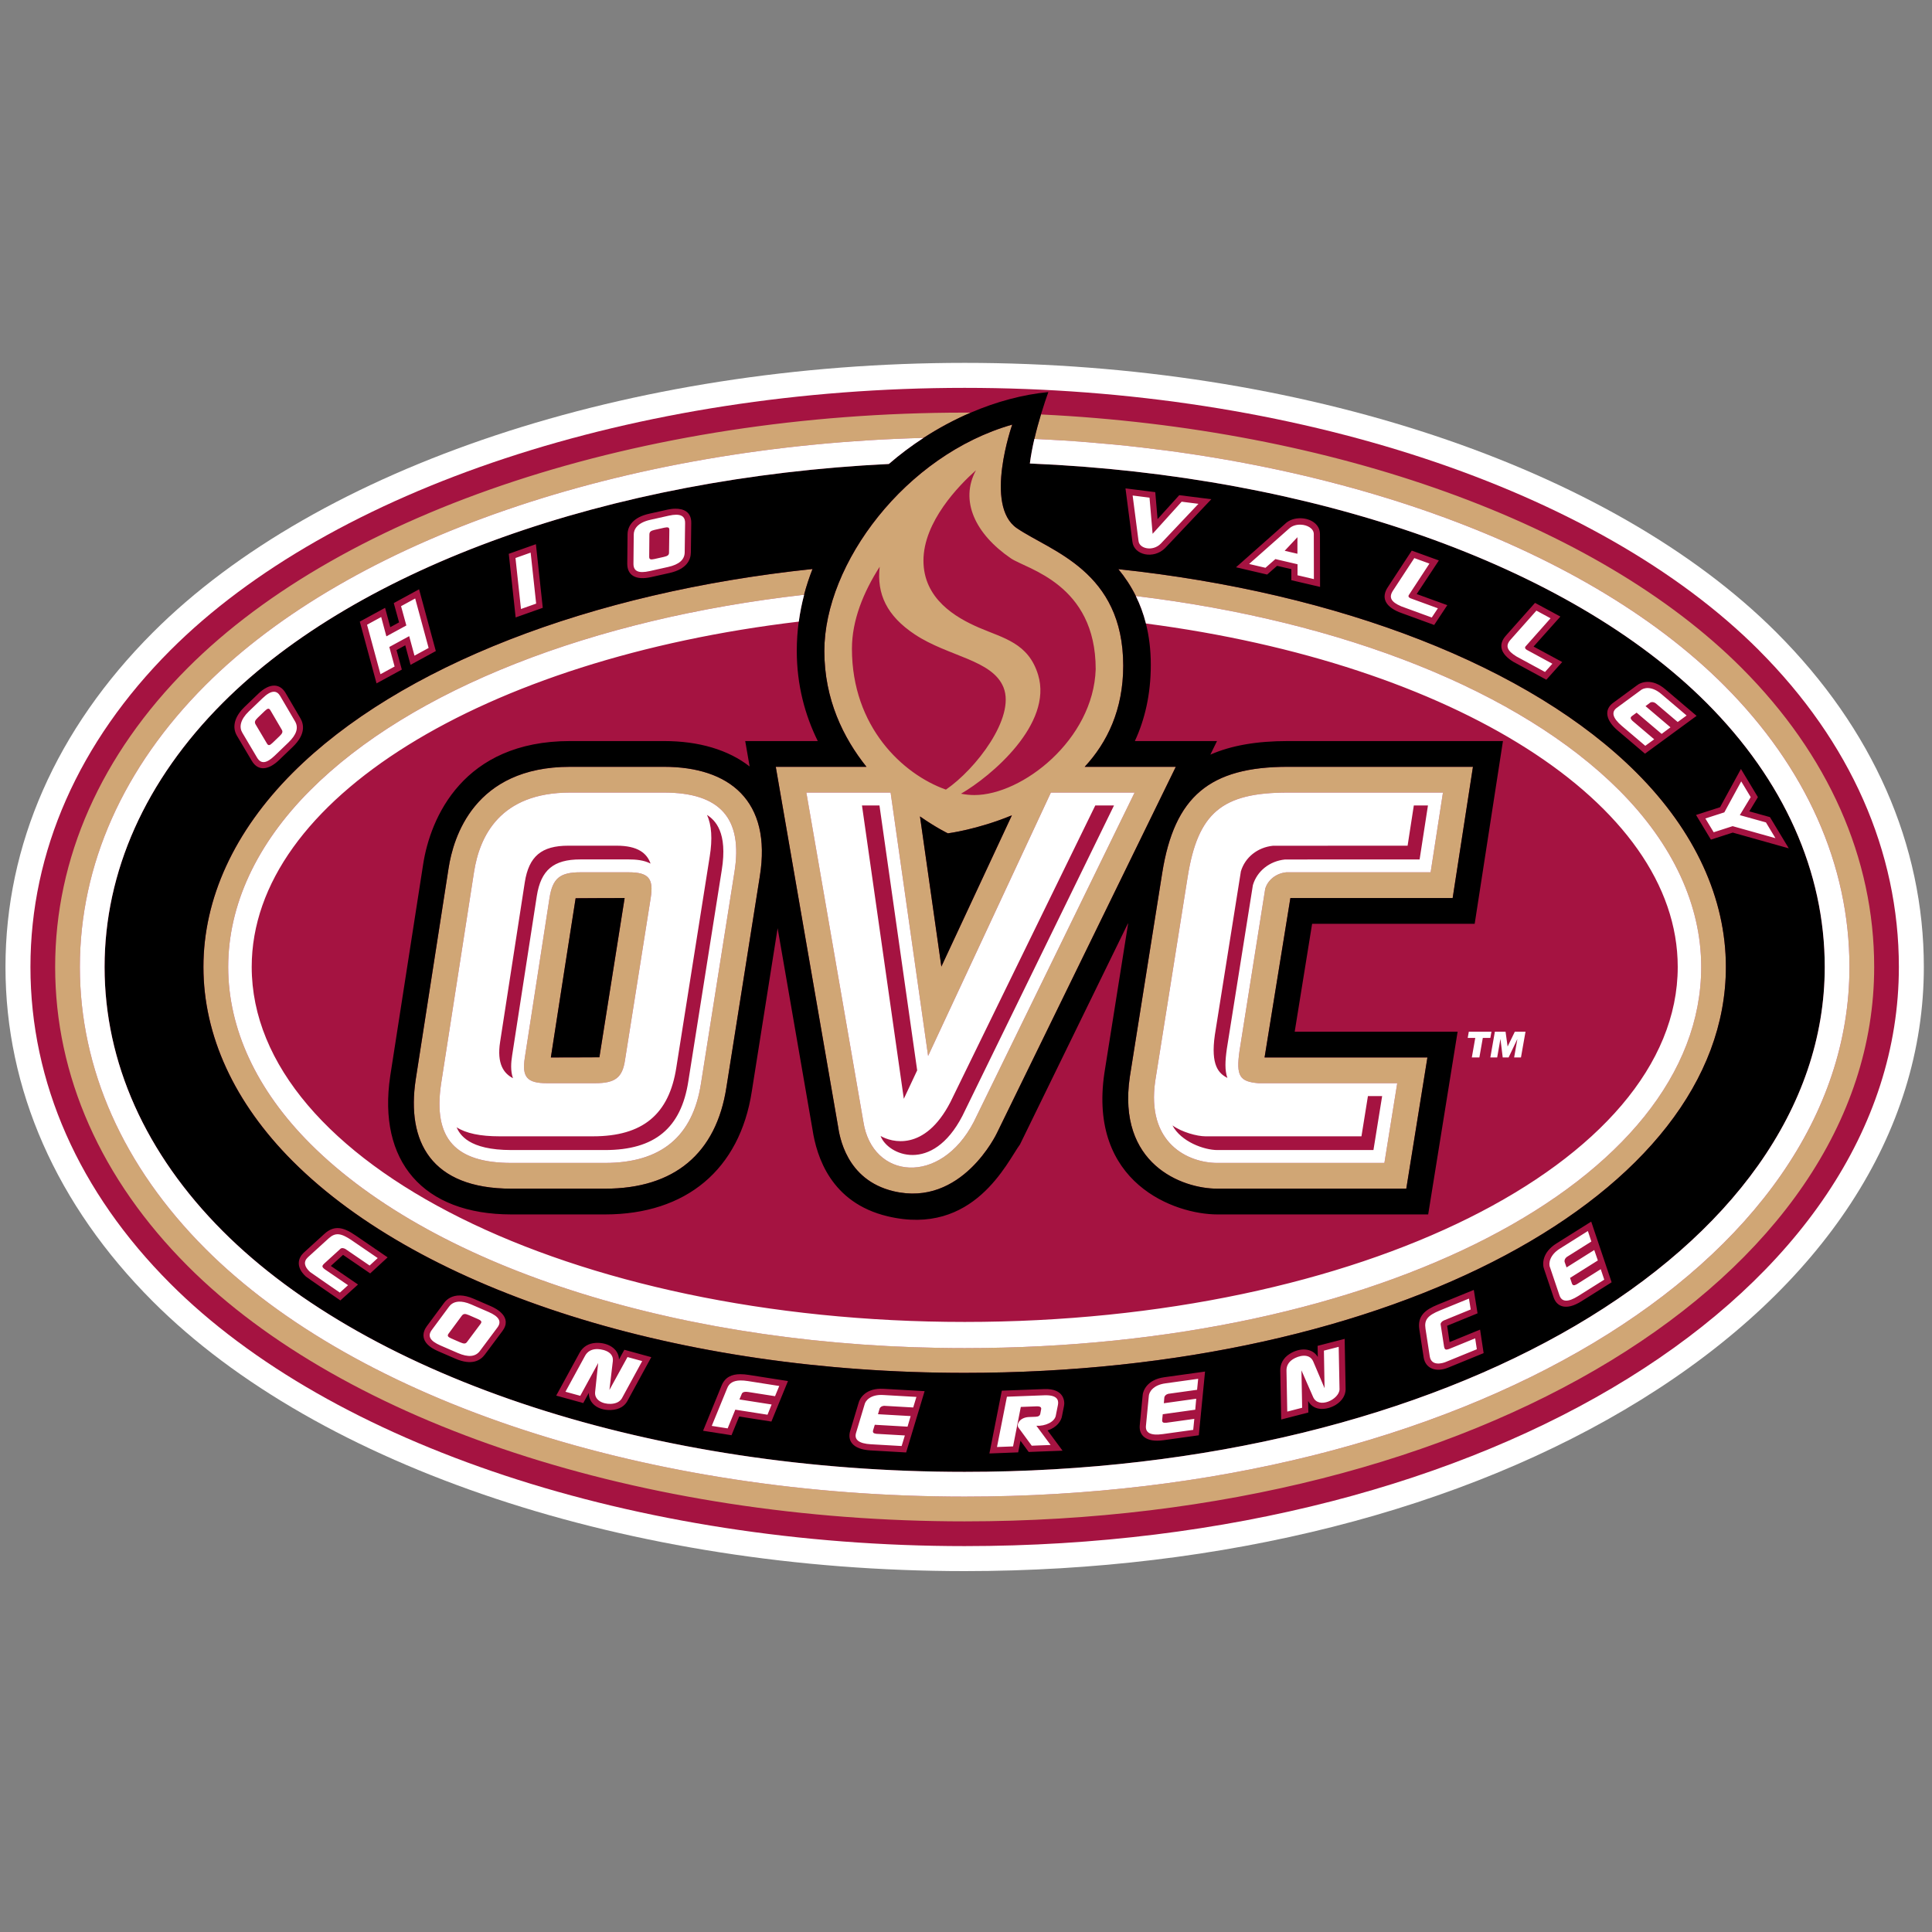
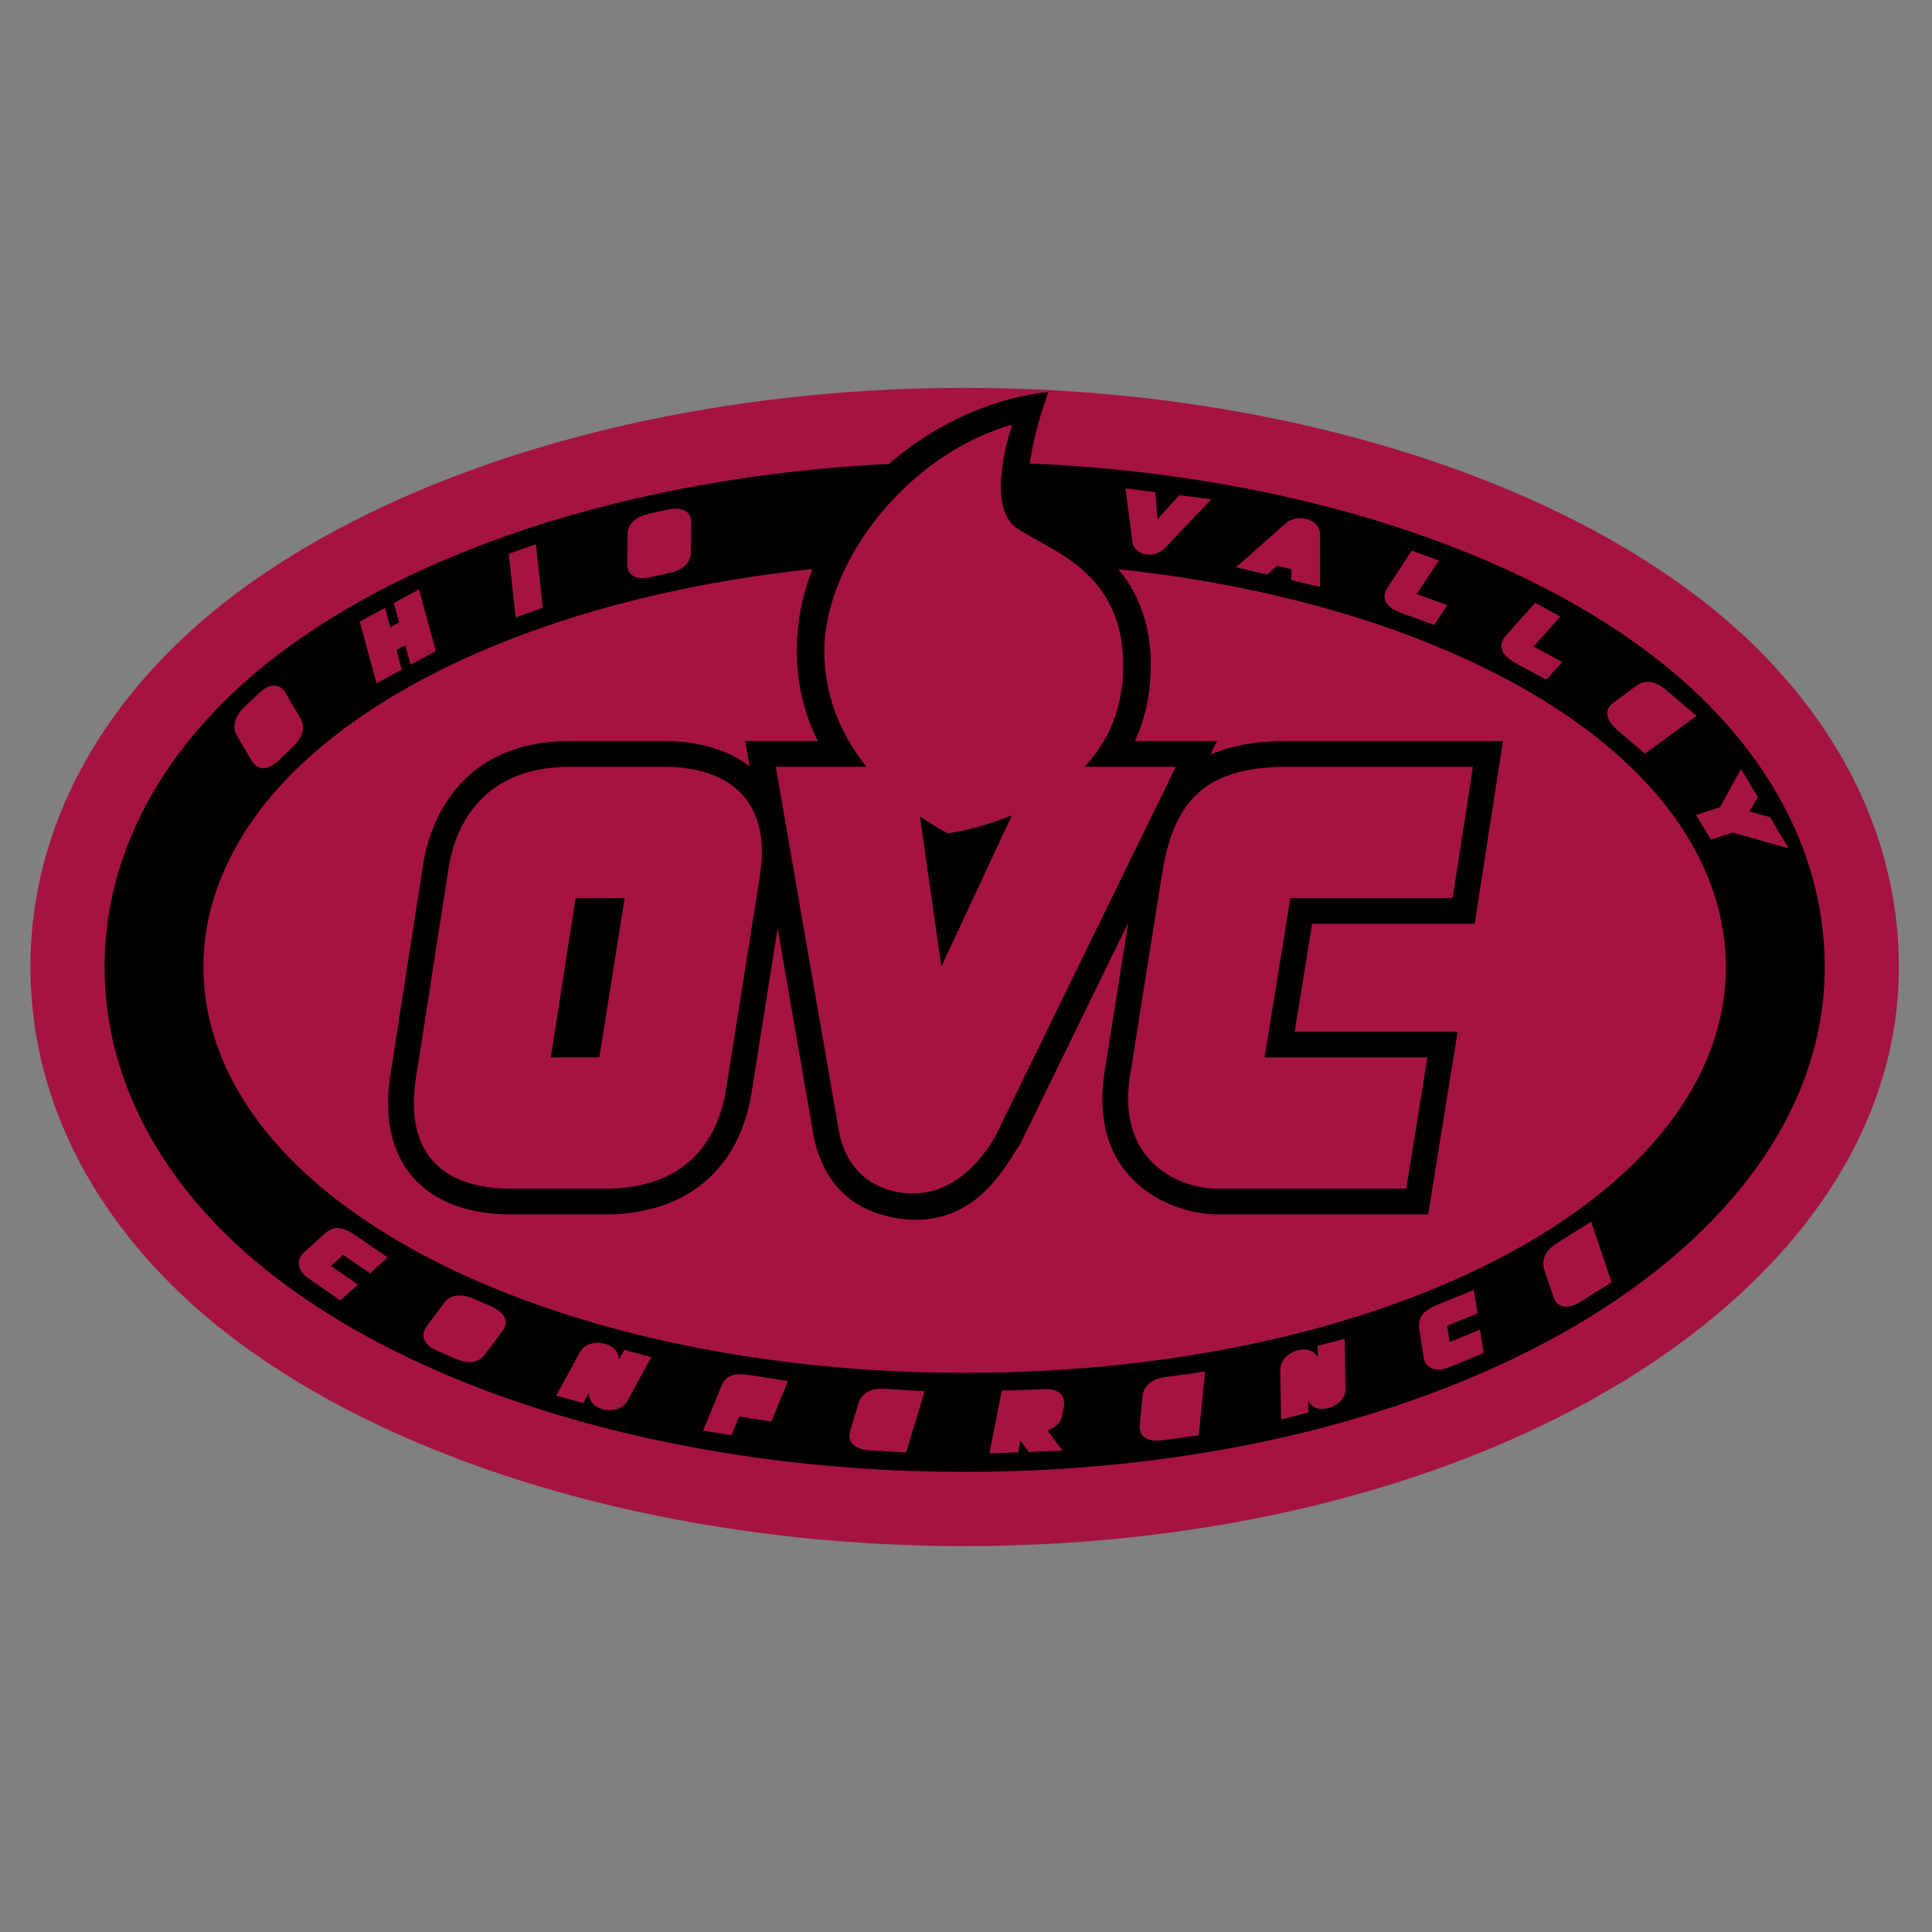
<svg xmlns="http://www.w3.org/2000/svg" width="250px" height="250px" viewBox="0 0 250 250" version="1.1">
  <rect x="0" y="0" width="250" height="250" fill="#808080" stroke="none" />
  <title>Ohio Valley</title>
  <desc>Created with Sketch.</desc>
  <defs />
  <g id="Ohio-Valley" stroke="none" stroke-width="1" fill="none" fill-rule="evenodd">
    <g id="Ohio_Valley_Conference_logo" transform="translate(0, 46)" fill-rule="nonzero">
      <g id="Group" transform="translate(125.203, 79.534) scale(-1, 1) rotate(-180) translate(-125.203, -79.534) translate(0.625, 0.245)">
        <g transform="translate(0.084, 0.995)" id="Shape">
          <g fill="#FFFFFF">
-             <path d="M19.05,121.967 L19.05,121.966 C6.587,109.481 0,94.522 0,78.701 C0,62.875 6.587,47.917 19.05,35.437 C40.554,13.904 80.811,0.528 124.117,0.528 C157.495,0.528 188.592,8.41 211.681,22.723 C235.253,37.335 248.235,57.216 248.235,78.701 C248.235,94.524 241.647,109.484 229.184,121.964 C207.682,143.496 167.423,156.873 124.117,156.873 C80.812,156.873 40.55,143.496 19.049,121.964" />
-           </g>
+             </g>
          <g transform="translate(3.167, 3.7)">
            <path d="M223.738,115.978 C202.818,136.927 163.434,149.939 120.951,149.939 C78.471,149.939 39.089,136.927 18.164,115.978 C6.323,104.116 0.063,89.95 0.063,75.002 C0.063,60.053 6.323,45.885 18.167,34.025 C39.087,13.077 78.471,0.063 120.949,0.063 C188.738,0.063 241.837,32.98 241.837,75.002 C241.837,89.949 235.576,104.118 223.733,115.977" fill="#A51341" />
-             <path d="M120.95,3.267 C79.288,3.267 40.769,15.921 20.427,36.29 C9.198,47.536 3.261,60.92 3.261,75.002 C3.261,89.08 9.198,102.467 20.429,113.714 C40.771,134.083 79.288,146.738 120.952,146.738 C186.945,146.738 238.642,115.227 238.642,75.001 C238.642,60.922 232.705,47.537 221.475,36.29 C202.75,17.541 168.625,5.328 130.825,3.505 C130.537,4.459 130.236,5.544 129.974,6.67 C167.281,8.333 200.916,20.23 219.214,38.554 C229.833,49.187 235.446,61.791 235.446,75.001 C235.446,113.431 185.154,143.532 120.952,143.532 C80.106,143.532 42.456,131.237 22.692,111.446 C12.074,100.815 6.461,88.21 6.461,74.999 C6.461,61.789 12.074,49.186 22.692,38.553 C41.594,19.625 76.856,7.555 115.627,6.538 C117.596,5.259 119.651,4.162 121.74,3.267 C121.478,3.266 121.215,3.265 120.953,3.265 L120.95,3.267 Z M127.103,4.821 C113.304,8.752 102.793,22.807 102.793,34.116 C102.793,40.38 105.254,45.361 108.243,49.1 L96.508,49.1 L104.552,95.54 C104.755,96.867 105.588,102.554 111.748,104.021 C120.592,106.127 125.122,96.498 125.122,96.498 L148.271,49.102 L136.482,49.102 C139.385,45.965 141.468,41.727 141.468,36.024 C141.468,23.755 132.121,21.228 127.714,18.229 C123.416,15.305 127.103,4.823 127.103,4.823 L127.103,4.821 Z M122.416,10.721 C120.276,14.674 122.331,18.98 126.931,22.124 C128.988,23.522 137.907,25.434 137.907,36.467 C137.613,45.588 128.4,52.754 122.212,52.754 C121.666,52.754 121.083,52.697 120.473,52.583 C124.382,50.328 132.385,43.562 130.457,37.203 C129.208,33.084 125.995,32.467 122.818,31.098 C119.755,29.778 115.619,27.346 115.619,22.418 C115.619,17.374 120.223,12.674 122.415,10.722 L122.416,10.721 Z M109.955,23.213 C109.558,26.704 110.851,29.554 114.517,31.98 C118.851,34.849 124.536,35.247 125.976,38.821 C127.547,42.72 122.387,49.414 118.525,52.05 C112.946,50.072 106.364,43.933 106.364,33.819 C106.364,30.117 107.867,26.475 109.955,23.213 L109.955,23.213 Z M101.266,23.504 C72.589,26.523 47.799,36.06 33.998,49.877 C26.444,57.441 22.451,66.129 22.451,75.001 C22.451,83.873 26.444,92.562 33.998,100.127 C50.874,117.024 84.193,127.521 120.954,127.521 C176.19,127.521 219.454,104.452 219.454,75.001 C219.454,66.129 215.462,57.44 207.907,49.876 C194.141,36.091 169.433,26.567 140.842,23.524 C141.685,24.543 142.457,25.692 143.101,26.997 C169.861,30.232 192.784,39.261 205.648,52.141 C212.589,59.092 216.258,66.997 216.258,75.001 C216.258,102.657 174.396,124.316 120.954,124.316 C85.011,124.316 52.559,114.179 36.262,97.86 C29.32,90.908 25.652,83.003 25.652,74.999 C25.652,66.995 29.321,59.09 36.262,52.139 C49.343,39.042 72.829,29.925 100.173,26.836 C100.472,25.698 100.838,24.586 101.266,23.502 L101.266,23.504 Z M69.887,49.1 C57.467,49.1 54.782,58.247 54.167,62.243 C54.168,62.237 49.914,89.593 49.911,89.613 C48.726,97.556 51.865,103.69 62.309,103.69 L74.407,103.69 C83.37,103.69 88.805,99.144 90.124,90.562 C90.124,90.562 94.444,63.271 94.443,63.282 C96.031,53.463 90.47,49.1 82.051,49.1 L69.887,49.1 L69.887,49.1 Z M162.767,49.1 C152.653,49.1 148.097,52.947 146.519,62.822 C146.518,62.825 142.331,89.183 142.324,89.22 C140.663,100.489 149.029,103.69 153.661,103.69 L178.098,103.69 L180.833,86.707 L159.761,86.707 C159.775,86.595 163.1,66.082 163.1,66.082 L184.098,66.082 L186.725,49.1 L162.768,49.101 L162.767,49.1 Z M69.887,52.433 L82.052,52.433 C89.296,52.433 92.288,55.76 91.158,62.749 L86.837,90.04 C85.773,96.962 81.653,100.357 74.407,100.357 L62.309,100.357 C55.064,100.357 52.14,97.228 53.204,90.106 L57.458,62.749 C58.18,58.057 60.847,52.433 69.888,52.433 L69.887,52.433 Z M100.467,52.433 L111.368,52.433 L116.22,86.512 L132.106,52.433 L142.941,52.433 L122.135,95.033 C117.807,103.391 108.986,102.472 107.845,95.033 L100.471,52.433 L100.467,52.433 Z M162.768,52.433 L182.841,52.432 L181.247,62.749 L162.569,62.749 C161.238,62.882 160.176,63.748 159.844,64.879 L156.52,85.846 C156.055,89.108 156.52,89.84 158.979,90.04 L176.926,90.04 L175.265,100.357 L153.662,100.357 C149.907,100.357 144.415,97.859 145.618,89.706 L149.806,63.349 C151.135,55.029 154.26,52.432 162.768,52.432 L162.768,52.433 Z M127.062,55.376 L117.936,74.952 L115.17,55.52 C117.266,56.985 118.78,57.708 118.78,57.708 C118.78,57.708 122.575,57.23 127.062,55.376 Z M71.217,62.75 C68.558,62.75 67.628,63.549 67.229,66.078 L64.038,86.712 C63.639,89.241 64.304,90.041 66.896,90.041 L73.145,90.041 C75.737,90.041 76.667,89.308 77,87.045 L80.323,66.078 C80.722,63.549 80.058,62.75 77.465,62.75 L71.217,62.75 L71.217,62.75 Z M76.953,66.082 L73.713,86.523 L73.71,86.541 L73.707,86.56 C73.7,86.607 73.694,86.649 73.686,86.688 C73.549,86.699 67.406,86.707 67.406,86.707 C67.899,83.52 70.583,66.228 70.612,66.108 C70.755,66.094 76.953,66.082 76.953,66.082 Z" fill="#D0A675" transform="translate(120.952, 75.001) scale(-1, 1) rotate(-180) translate(-120.952, -75.001) " />
            <path d="M131.778,9.671 C128.49,9.989 125.071,10.903 121.739,12.331 C119.649,13.226 117.594,14.324 115.626,15.603 C114.067,16.616 112.562,17.743 111.139,18.975 C74.986,20.749 42.558,32.251 24.952,49.883 C14.946,59.901 9.658,71.721 9.658,84.064 C9.658,96.407 14.946,108.228 24.952,118.247 C44.139,137.459 80.924,149.395 120.953,149.395 C183.36,149.395 232.245,120.698 232.245,84.065 C232.245,71.722 226.957,59.902 216.951,49.883 C199.122,32.028 166.094,20.459 129.388,18.913 C129.521,17.865 129.73,16.782 129.973,15.734 C130.235,14.607 130.535,13.522 130.824,12.568 C131.206,11.302 131.564,10.266 131.779,9.672 L131.778,9.671 Z M127.105,13.884 C127.105,13.884 123.417,24.366 127.715,27.29 C132.123,30.289 141.469,32.816 141.469,45.085 C141.469,50.788 139.387,55.026 136.483,58.163 L148.272,58.163 L125.123,105.559 C125.123,105.559 120.594,115.188 111.749,113.082 C105.589,111.615 104.756,105.928 104.553,104.601 L96.509,58.162 L108.245,58.162 C105.255,54.422 102.794,49.441 102.794,43.177 C102.794,31.868 113.305,17.813 127.104,13.882 L127.105,13.884 Z M141.762,22.135 L145.616,22.621 C145.616,22.621 145.797,24.756 145.913,26.113 C147.027,24.882 148.718,23.013 148.718,23.013 L152.869,23.536 L146.881,29.867 C145.405,31.342 142.833,30.779 142.654,29.02 L141.762,22.135 L141.762,22.135 Z M83.489,24.763 C84.53,24.75 85.601,25.135 85.573,26.631 C85.573,26.631 85.522,30.408 85.522,30.404 C85.515,31.345 85.028,32.575 82.747,33.085 L80.361,33.618 C78.422,34.052 77.289,33.402 77.291,31.89 C77.291,31.89 77.328,28.099 77.328,28.1 C77.337,26.935 78.125,25.863 80.102,25.42 L82.501,24.884 C82.8,24.817 83.143,24.768 83.489,24.763 L83.489,24.763 Z M164.444,25.998 C165.698,26.027 166.927,26.749 166.927,28.047 C166.927,28.052 166.941,34.883 166.941,34.883 L163.221,34.015 C163.221,34.015 163.222,32.978 163.222,32.587 C162.597,32.442 161.82,32.26 161.376,32.156 C161.019,32.469 160.092,33.285 160.092,33.285 L156.064,32.344 L162.42,26.719 C162.93,26.212 163.691,25.981 164.444,25.998 L164.444,25.998 Z M65.47,29.355 L66.358,37.589 L62.848,38.835 L61.959,30.602 L65.47,29.355 L65.47,29.355 Z M178.806,30.186 L182.311,31.459 C182.311,31.459 179.824,35.233 179.445,35.808 C179.637,35.877 183.404,37.245 183.404,37.245 L181.706,39.81 L177.137,38.14 C175.305,37.358 174.845,36.214 175.713,34.907 L175.717,34.902 L178.806,30.187 L178.806,30.186 Z M101.264,32.567 C100.836,33.651 100.47,34.764 100.17,35.901 C99.872,37.033 99.64,38.19 99.481,39.371 C99.314,40.611 99.227,41.876 99.227,43.163 C99.227,47.62 100.304,51.502 101.944,54.83 L92.555,54.83 L93.125,58.118 C90.356,55.958 86.55,54.83 82.049,54.83 L69.885,54.83 C56.072,54.83 51.809,64.73 50.876,70.8 C50.878,70.788 46.618,98.183 46.618,98.183 C44.977,109.178 50.823,116.085 62.307,116.085 L74.405,116.085 C84.926,116.085 91.854,110.265 93.409,100.147 L96.748,79.048 L101.263,105.109 C101.794,108.564 103.618,114.572 110.979,116.325 C122.158,118.987 126.46,109.255 128.113,107.023 L142.12,78.341 C140.877,86.173 139.031,97.795 139.031,97.795 C136.93,112.033 148.114,116.085 153.659,116.085 L180.93,116.085 L184.739,92.437 L163.658,92.437 L165.911,78.478 L186.948,78.478 L190.605,54.83 L162.765,54.83 C158.766,54.83 155.453,55.395 152.745,56.587 L153.603,54.83 L142.975,54.83 C144.261,52.052 145.037,48.791 145.037,44.966 C145.037,42.987 144.806,41.212 144.403,39.618 C144.074,38.317 143.628,37.136 143.097,36.061 C142.453,34.756 141.681,33.606 140.838,32.588 C169.43,35.63 194.141,45.155 207.903,58.94 C215.458,66.504 219.451,75.192 219.451,84.064 C219.451,113.515 176.186,136.585 120.95,136.585 C84.189,136.585 50.87,126.088 33.995,109.19 C26.441,101.625 22.447,92.937 22.447,84.064 C22.447,75.193 26.441,66.504 33.995,58.94 C47.808,45.121 72.601,35.584 101.275,32.565 L101.264,32.567 Z M50.352,35.193 L52.52,43.184 L49.248,44.968 C49.248,44.968 48.763,43.177 48.564,42.441 C48.053,42.72 47.817,42.849 47.435,43.057 C47.625,43.759 48.12,45.583 48.12,45.583 L44.848,47.367 L42.68,39.376 L45.954,37.59 C45.954,37.59 46.431,39.367 46.626,40.093 C47.14,39.813 47.378,39.683 47.763,39.473 C47.571,38.776 47.078,36.977 47.078,36.977 L50.352,35.193 L50.352,35.193 Z M194.756,36.949 L198.037,38.721 C198.037,38.721 195.026,42.089 194.567,42.603 C194.747,42.699 198.274,44.604 198.274,44.604 L196.22,46.893 L191.944,44.573 C190.266,43.544 189.945,42.341 191.011,41.161 L194.756,36.949 L194.756,36.949 Z M209.332,47.172 C209.975,47.169 210.757,47.404 211.6,48.119 L215.663,51.57 L208.985,56.463 L205.463,53.473 C203.909,52.153 203.659,50.782 204.85,49.895 L207.905,47.652 C208.188,47.417 208.69,47.176 209.333,47.172 L209.332,47.172 Z M31.638,47.655 C32.241,47.669 32.734,48.018 33.077,48.608 C33.077,48.608 34.987,51.867 34.984,51.863 C35.466,52.671 35.686,53.975 33.999,55.594 L32.234,57.288 C30.869,58.599 29.531,58.758 28.714,57.403 L28.711,57.397 C28.711,57.397 26.784,54.141 26.785,54.143 C26.144,53.067 26.425,51.703 27.771,50.411 L29.546,48.708 C30.324,47.96 31.035,47.64 31.638,47.655 L31.638,47.655 Z M69.886,58.163 L82.05,58.163 C90.469,58.163 96.03,62.526 94.442,72.345 C94.443,72.334 90.123,99.624 90.123,99.624 C88.804,108.207 83.369,112.752 74.405,112.752 L62.307,112.752 C51.864,112.752 48.724,106.619 49.91,98.676 C49.913,98.656 54.167,71.299 54.166,71.306 C54.78,67.31 57.466,58.163 69.886,58.163 L69.886,58.163 Z M162.766,58.163 L186.723,58.162 L184.096,75.145 L163.098,75.145 C163.098,75.145 159.773,95.657 159.759,95.769 L180.831,95.769 L178.096,112.752 L153.659,112.752 C149.027,112.752 140.661,109.551 142.322,98.283 C142.329,98.246 146.516,71.888 146.516,71.884 C148.094,62.01 152.65,58.162 162.765,58.162 L162.766,58.163 Z M221.402,58.441 L223.598,62.088 C223.598,62.088 222.894,63.25 222.485,63.927 C223.478,64.203 225.154,64.671 225.154,64.671 L227.59,68.712 C227.59,68.712 220.766,66.796 220.34,66.676 C219.964,66.798 217.515,67.587 217.515,67.587 L215.59,64.394 C215.59,64.394 218.234,63.541 218.7,63.391 C218.965,62.906 221.402,58.441 221.402,58.441 Z M127.06,64.439 C122.574,66.293 118.779,66.771 118.779,66.771 C118.779,66.771 117.265,66.048 115.169,64.583 L117.935,84.015 L127.06,64.439 Z M76.951,75.145 C76.951,75.145 70.753,75.156 70.609,75.17 C70.58,75.29 67.897,92.582 67.404,95.77 C67.404,95.77 73.547,95.762 73.684,95.751 C73.692,95.711 73.697,95.669 73.705,95.623 L73.707,95.604 L73.711,95.586 L76.951,75.145 Z M202.027,117.013 L204.668,124.866 L200.756,127.325 C198.796,128.558 197.581,128.036 197.165,126.83 L195.953,123.237 C195.656,122.506 195.687,120.999 197.514,119.85 L202.027,117.013 L202.027,117.013 Z M39.822,117.851 C40.551,117.857 41.292,118.228 42.1,118.78 L46.282,121.639 L44.025,123.717 L40.515,121.318 C40.332,121.483 39.356,122.365 38.932,122.748 C39.252,122.967 42.45,125.154 42.45,125.154 L40.169,127.215 C40.169,127.215 35.805,124.218 35.697,124.115 C35.7,124.117 35.702,124.12 35.706,124.123 L35.69,124.109 C35.692,124.11 35.695,124.113 35.697,124.115 C34.32,122.853 34.739,121.683 35.413,121.049 L38.121,118.583 C38.697,118.061 39.256,117.846 39.822,117.851 L39.822,117.851 Z M186.832,125.852 L187.318,128.883 L183.384,130.492 C183.421,130.735 183.617,132.037 183.702,132.603 C184.062,132.456 187.646,130.99 187.646,130.99 L188.106,134.033 L183.481,135.923 C182.017,136.521 180.599,136.088 180.345,134.604 L180.345,134.596 L179.786,130.981 C179.517,129.223 180.535,128.425 182.145,127.766 L186.833,125.852 L186.832,125.852 Z M55.684,126.57 C56.172,126.582 56.745,126.704 57.408,126.992 L59.664,127.97 C60.295,128.244 62.51,129.354 61.123,131.193 C61.123,131.193 58.863,134.219 58.867,134.215 C58.309,134.972 57.193,135.68 55.049,134.749 L52.806,133.777 C50.297,132.689 50.854,131.236 51.336,130.572 L51.34,130.566 C51.34,130.566 53.592,127.526 53.59,127.528 C53.938,127.056 54.609,126.544 55.684,126.57 L55.684,126.57 Z M170.122,132.187 L170.248,138.723 C170.233,139.44 169.849,140.183 168.964,140.732 C167.939,141.358 166.18,141.657 165.397,140.223 C165.402,140.474 165.426,141.717 165.426,141.717 L161.91,142.622 L161.786,136.289 C161.774,135.414 162.195,134.656 162.969,134.156 C164.324,133.271 165.944,133.351 166.645,134.528 C166.642,134.305 166.62,133.089 166.62,133.089 L170.122,132.187 L170.122,132.187 Z M73.213,132.708 C74.713,132.621 76.194,133.421 76.22,134.858 C76.328,134.662 76.912,133.597 76.912,133.597 L80.4,134.554 L77.279,140.277 C76.985,140.804 76.337,141.354 75.158,141.396 C73.38,141.447 72.289,140.429 72.316,139.179 C72.195,139.401 71.599,140.493 71.599,140.493 L68.097,139.53 L71.129,133.973 C71.552,133.207 72.293,132.758 73.213,132.708 L73.213,132.708 Z M152.056,136.417 L151.251,144.663 L146.678,145.301 C144.323,145.629 143.494,144.598 143.605,143.375 C143.605,143.375 143.97,139.595 143.97,139.614 C143.99,138.896 144.564,137.46 146.78,137.152 L152.056,136.417 Z M91.9,136.757 C92.258,136.754 92.636,136.791 93.023,136.852 L98.087,137.646 L95.943,142.888 C95.943,142.888 92.675,142.375 91.773,142.234 C91.498,142.907 90.783,144.656 90.783,144.656 L87.101,144.079 L89.483,138.265 C89.93,137.127 90.826,136.765 91.9,136.757 L91.9,136.757 Z M110.036,138.639 C110.168,138.636 110.305,138.638 110.449,138.647 L115.769,138.953 L113.379,146.885 L108.768,146.62 C106.411,146.485 105.779,145.321 106.127,144.133 L107.217,140.502 C107.355,139.92 108.057,138.683 110.036,138.639 L110.036,138.639 Z M131.249,138.683 C133.881,138.583 133.931,140.362 133.801,140.898 L133.548,142.17 C133.45,142.806 132.868,143.66 131.678,144.035 C132.189,144.724 133.619,146.656 133.619,146.656 L129.237,146.822 C129.237,146.822 128.579,145.924 128.173,145.37 C128.123,145.622 127.877,146.874 127.877,146.874 L124.153,147.016 L125.758,138.891 L131.249,138.683 L131.249,138.683 Z" fill="#000000" transform="translate(120.952, 79.533) scale(-1, 1) rotate(-180) translate(-120.952, -79.533) " />
-             <path d="M115.625,6.468 C76.854,7.485 41.592,19.555 22.69,38.483 C12.072,49.114 6.459,61.72 6.459,74.93 C6.459,88.141 12.072,100.746 22.69,111.377 C42.455,131.168 80.106,143.463 120.951,143.463 C185.152,143.463 235.444,113.36 235.444,74.932 C235.444,61.722 229.831,49.118 219.212,38.485 C200.913,20.16 167.278,8.264 129.973,6.601 C129.729,7.65 129.52,8.733 129.387,9.78 C166.093,11.327 199.121,22.896 216.95,40.751 C226.955,50.769 232.245,62.589 232.245,74.932 C232.245,111.566 183.36,140.262 120.952,140.262 C80.924,140.262 44.137,128.327 24.952,109.115 C14.946,99.095 9.657,87.275 9.657,74.932 C9.657,62.588 14.946,50.768 24.952,40.75 C42.559,23.117 74.985,11.615 111.142,9.841 C112.565,8.609 114.07,7.482 115.629,6.469 L115.625,6.468 Z M142.687,13.924 L143.45,19.804 C143.552,20.812 145.287,21.193 146.315,20.166 L151.203,14.998 L149.029,14.724 L145.271,18.878 L144.872,14.2 L142.687,13.924 L142.687,13.924 Z M83.611,16.409 C83.346,16.41 83.035,16.452 82.678,16.531 L80.279,17.067 C78.575,17.448 78.135,18.307 78.13,18.972 L78.093,22.756 C78.092,23.74 78.76,24.022 80.189,23.703 L82.576,23.169 C84.005,22.85 84.717,22.221 84.724,21.264 L84.776,17.486 C84.79,16.76 84.407,16.406 83.612,16.409 L83.611,16.409 Z M164.418,17.695 C163.888,17.68 163.341,17.828 162.95,18.185 L157.756,22.782 L159.875,23.277 L161.158,22.149 L164.024,22.818 L164.022,24.245 L166.141,24.739 L166.129,18.926 C166.138,18.201 165.301,17.721 164.418,17.695 L164.418,17.695 Z M82.395,18.041 C82.654,18.031 82.74,18.138 82.737,18.401 L82.696,21.304 C82.697,21.617 82.536,21.754 82.024,21.868 L80.792,22.144 C80.281,22.258 80.126,22.183 80.13,21.832 L80.155,18.979 C80.16,18.629 80.319,18.483 80.844,18.366 L82.076,18.09 C82.204,18.061 82.309,18.045 82.395,18.041 L82.395,18.041 Z M164.013,19.316 L164.01,21.46 L162.362,21.076 L164.013,19.316 L164.013,19.316 Z M64.79,21.313 L62.827,22.011 L63.539,28.608 L65.502,27.911 L64.79,21.313 Z M179.135,22.02 L176.389,26.212 C175.795,27.102 176.108,27.694 177.457,28.269 C177.568,28.319 181.394,29.709 181.394,29.709 L182.184,28.517 L178.638,27.22 C178.413,27.129 178.327,26.974 178.408,26.831 L181.092,22.732 L179.135,22.02 L179.135,22.02 Z M100.174,26.767 C72.829,29.856 49.342,38.973 36.264,52.07 C29.322,59.021 25.653,66.926 25.653,74.93 C25.653,82.934 29.322,90.84 36.264,97.791 C52.562,114.111 85.014,124.248 120.955,124.248 C174.397,124.248 216.259,102.586 216.259,74.932 C216.259,66.928 212.59,59.023 205.649,52.072 C192.786,39.192 169.863,30.163 143.103,26.929 C143.634,28.004 144.079,29.185 144.408,30.486 C184.005,35.652 213.222,53.59 213.222,74.926 C213.222,100.295 171.912,120.862 120.958,120.862 C70.005,120.862 28.695,100.294 28.695,74.926 C28.695,53.236 58.888,35.057 99.489,30.241 C99.647,29.06 99.88,27.903 100.178,26.771 L100.174,26.767 Z M49.849,27.246 L48.02,28.243 L48.705,30.739 L46.121,32.147 L45.449,29.646 L43.62,30.642 L45.358,37.046 L47.186,36.049 L46.501,33.523 L49.073,32.121 L49.758,34.647 L51.587,33.65 L49.849,27.246 Z M194.933,28.82 L191.604,32.564 C190.886,33.359 191.112,33.989 192.362,34.756 C192.464,34.822 196.047,36.757 196.047,36.757 L197.001,35.692 L193.683,33.891 C193.474,33.768 193.411,33.601 193.511,33.472 L196.765,29.81 L194.933,28.82 L194.933,28.82 Z M209.442,38.841 C208.976,38.811 208.609,38.957 208.396,39.149 L205.323,41.407 C204.607,41.939 204.792,42.718 205.98,43.727 L209.023,46.312 L210.176,45.469 L207.36,43.077 C207.091,42.813 207.057,42.643 207.305,42.455 L207.901,42.021 L211.14,44.77 L212.283,43.919 L209.055,41.179 L209.643,40.735 C209.844,40.601 210.116,40.633 210.349,40.795 L213.217,43.231 L214.371,42.389 L211.083,39.596 C210.473,39.079 209.908,38.872 209.442,38.841 L209.442,38.841 Z M31.596,39.316 C31.189,39.302 30.693,39.583 30.099,40.153 L28.324,41.856 C27.198,42.937 27.061,43.91 27.472,44.601 L29.399,47.857 C29.906,48.698 30.624,48.593 31.681,47.578 L33.445,45.883 C34.502,44.869 34.787,43.962 34.298,43.14 L32.388,39.881 C32.175,39.515 31.912,39.326 31.596,39.316 Z M30.829,41.511 C30.941,41.5 31.028,41.571 31.117,41.722 L32.584,44.227 C32.746,44.494 32.679,44.694 32.301,45.058 L31.389,45.932 C31.011,46.296 30.84,46.311 30.663,46.009 L29.207,43.556 C29.03,43.255 29.091,43.046 29.479,42.673 L30.39,41.798 C30.579,41.617 30.717,41.522 30.829,41.511 L30.829,41.511 Z M221.437,50.915 L219.251,54.923 L216.798,55.713 L217.874,57.498 L220.326,56.708 L225.864,58.262 L224.636,56.224 L221.255,55.282 L222.665,52.953 L221.437,50.915 L221.437,50.915 Z M69.887,52.363 C60.846,52.363 58.18,57.987 57.457,62.679 L53.203,90.036 C52.14,97.158 55.064,100.286 62.309,100.286 L74.407,100.286 C81.652,100.286 85.773,96.892 86.836,89.97 L91.157,62.679 C92.287,55.69 89.296,52.363 82.051,52.363 L69.887,52.363 L69.887,52.363 Z M100.466,52.363 L107.845,94.963 C108.987,102.402 117.808,103.321 122.136,94.963 L142.942,52.363 L132.107,52.363 L116.221,86.442 L111.368,52.363 L100.467,52.363 L100.466,52.363 Z M162.768,52.363 C154.26,52.363 151.135,54.959 149.806,63.28 L145.618,89.636 C144.415,97.789 149.907,100.287 153.662,100.287 L175.265,100.287 L176.926,89.97 L158.979,89.97 C156.52,89.77 156.054,89.038 156.519,85.776 L159.843,64.81 C160.175,63.678 161.238,62.813 162.568,62.679 L181.247,62.679 L182.841,52.363 L162.768,52.363 L162.768,52.363 Z M107.662,54.029 L109.926,54.029 L114.806,88.308 L113.078,91.989 L107.663,54.029 L107.662,54.029 Z M137.854,54.029 L140.276,54.029 L120.655,94.207 C116.753,101.732 110.999,99.29 110.072,96.799 C111.444,97.595 115.75,98.892 119.101,92.428 L137.854,54.029 L137.854,54.029 Z M179.072,54.029 L180.901,54.029 L179.82,61.014 L162.403,61.022 C160.412,61.221 158.78,62.523 158.247,64.34 L154.878,85.51 C154.655,87.069 154.596,88.298 154.947,89.286 C153.837,88.711 152.761,87.681 153.324,83.733 L156.694,62.562 C157.227,60.746 158.859,59.444 160.85,59.244 L178.267,59.236 L179.072,54.03 L179.072,54.029 Z M87.607,55.251 C88.644,55.923 90.315,57.465 89.516,62.414 C89.515,62.419 85.195,89.71 85.195,89.71 C84.26,95.792 80.833,98.62 74.408,98.62 L62.31,98.62 C56.731,98.62 55.626,96.596 55.203,95.673 C56.433,96.458 58.265,96.843 60.758,96.843 L72.855,96.843 C79.28,96.843 82.707,94.014 83.641,87.931 C83.641,87.931 87.962,60.642 87.962,60.637 C88.331,58.355 88.21,56.552 87.607,55.251 L87.607,55.251 Z M69.665,59.236 L75.913,59.236 C78.666,59.236 79.835,60.215 80.306,61.549 C79.418,61.09 78.363,61.013 77.465,61.013 L71.217,61.013 C67.748,61.013 66.116,62.385 65.586,65.747 C65.585,65.752 62.394,86.387 62.394,86.387 C62.252,87.285 62.163,88.361 62.503,89.323 C61.328,88.716 60.388,87.484 60.841,84.609 C60.841,84.609 64.031,63.976 64.032,63.97 C64.562,60.608 66.195,59.236 69.664,59.236 L69.665,59.236 Z M71.218,62.679 L77.465,62.679 C80.058,62.679 80.723,63.478 80.323,66.008 L77,86.975 C76.668,89.238 75.738,89.97 73.145,89.97 L66.896,89.97 C64.304,89.97 63.64,89.171 64.039,86.642 L67.23,66.008 C67.628,63.478 68.559,62.679 71.218,62.679 L71.218,62.679 Z M186.188,83.304 L186.045,84.109 L187.023,84.109 L186.577,86.64 L187.554,86.64 L187.999,84.109 L188.975,84.109 L189.117,83.304 L186.188,83.304 L186.188,83.304 Z M189.56,83.304 L188.973,86.64 L189.858,86.64 L190.28,84.239 L190.576,86.64 L191.335,86.64 L192.472,84.248 L192.052,86.64 L192.936,86.64 L193.524,83.304 L192.142,83.304 L191.209,85.226 L190.942,83.304 L189.56,83.304 L189.56,83.304 Z M173.135,91.636 L174.973,91.636 L173.848,98.62 L153.663,98.62 C151.904,98.62 148.941,97.529 147.839,95.432 C149.042,96.299 151.009,96.843 152.109,96.843 L172.296,96.843 L173.134,91.636 L173.135,91.636 Z M201.594,109.099 L197.942,111.395 C196.698,112.178 196.454,113.268 196.706,113.824 L197.926,117.44 C198.217,118.284 199.015,118.344 200.335,117.514 L203.713,115.39 L203.26,114.034 L200.132,116.001 C199.799,116.178 199.628,116.159 199.523,115.864 L199.29,115.165 L202.885,112.905 L202.419,111.556 L198.836,113.809 L198.592,113.115 C198.526,112.882 198.638,112.631 198.863,112.458 L202.047,110.456 L201.594,109.099 L201.594,109.099 Z M39.943,109.522 C39.48,109.481 39.086,109.657 38.659,110.043 L35.961,112.499 C35.373,113.052 35.483,113.702 36.245,114.398 C36.324,114.473 40.102,117.066 40.102,117.066 L41.162,116.107 C41.162,116.107 38.211,114.091 38.167,114.061 C37.771,113.758 37.749,113.623 38.074,113.313 L40.219,111.36 C40.36,111.272 40.603,111.297 40.836,111.433 L43.953,113.564 L45.001,112.598 L41.651,110.308 C40.941,109.822 40.407,109.564 39.943,109.522 L39.943,109.522 Z M186.206,117.84 L182.451,119.375 C180.859,120.025 180.407,120.588 180.581,121.728 L181.137,125.335 C181.363,126.662 182.854,126.184 183.183,126.049 L187.225,124.397 L187.011,122.983 C187.011,122.983 183.703,124.335 183.653,124.355 C183.183,124.518 183.059,124.463 182.98,124.02 L182.536,121.151 C182.54,120.985 182.695,120.795 182.937,120.677 L186.433,119.248 L186.206,117.84 L186.206,117.84 Z M55.484,118.238 C54.795,118.274 54.424,118.622 54.239,118.873 L51.988,121.913 C51.41,122.708 51.785,123.329 53.129,123.912 L55.372,124.885 C56.716,125.467 57.661,125.379 58.229,124.609 L60.489,121.583 C61.071,120.809 60.695,120.158 59.351,119.576 L57.096,118.597 C56.425,118.306 55.897,118.216 55.484,118.238 L55.484,118.238 Z M56.226,119.839 C56.368,119.825 56.545,119.873 56.791,119.979 L57.949,120.482 C58.43,120.69 58.51,120.842 58.301,121.123 L56.564,123.447 C56.382,123.701 56.17,123.716 55.689,123.508 L54.53,123.006 C54.05,122.797 53.969,122.645 54.179,122.364 L55.873,120.069 C55.978,119.929 56.084,119.853 56.226,119.839 L56.226,119.839 Z M169.351,124.084 L167.438,124.576 L167.522,129.434 L166.045,125.953 C165.539,124.837 164.103,125.245 163.413,125.696 C162.889,126.035 162.585,126.521 162.594,127.148 L162.696,132.464 L164.622,131.967 L164.53,127.131 L166.036,130.566 C166.719,132.18 169.427,130.896 169.458,129.574 L169.351,124.084 L169.351,124.084 Z M73.27,124.377 C72.648,124.41 72.142,124.681 71.838,125.23 L69.294,129.895 L71.21,130.421 L73.528,126.177 L73.134,129.909 C73.009,130.959 74.086,131.496 75.145,131.465 C75.933,131.437 76.371,131.12 76.595,130.748 L79.223,125.928 L77.32,125.406 L74.983,129.664 L75.427,125.908 C75.552,124.559 73.784,124.347 73.27,124.377 L73.27,124.377 Z M151.167,128.22 L146.897,128.814 C145.323,129.033 144.773,129.963 144.774,130.523 L144.407,134.321 C144.327,135.211 145.03,135.592 146.574,135.377 L150.525,134.828 L150.667,133.405 L147.008,133.914 C146.632,133.94 146.484,133.852 146.509,133.54 L146.583,132.805 L150.788,132.22 L150.915,130.799 L146.725,131.383 L146.786,130.65 C146.82,130.41 147.025,130.228 147.301,130.162 L151.026,129.643 L151.167,128.22 L151.167,128.22 Z M91.902,128.435 C91.021,128.458 90.48,128.78 90.227,129.427 L88.225,134.314 L90.282,134.637 L91.272,132.215 L95.439,132.868 L95.973,131.545 L91.806,130.892 C91.806,130.892 92.114,130.141 92.131,130.116 C92.27,129.92 92.511,129.859 92.963,129.93 L96.413,130.471 L96.96,129.15 L92.898,128.512 C92.527,128.454 92.195,128.428 91.902,128.435 L91.902,128.435 Z M110.403,130.316 C108.78,130.222 108.092,131.05 107.99,131.578 L106.893,135.233 C106.642,136.09 107.258,136.602 108.814,136.691 L112.796,136.92 L113.212,135.551 L109.523,135.339 C109.149,135.291 109.022,135.176 109.106,134.876 L109.321,134.169 L113.559,134.413 L113.96,133.044 L109.736,132.801 L109.938,132.094 C110.018,131.866 110.255,131.726 110.538,131.716 L114.293,131.931 L114.708,130.564 L110.403,130.316 L110.403,130.316 Z M131.62,130.351 C131.514,130.348 131.4,130.348 131.279,130.353 L126.42,130.538 L125.135,137.047 L127.214,136.968 L128.217,131.861 L130.285,131.782 C130.4,131.777 130.926,131.763 130.85,132.146 L130.738,132.743 C130.681,133.005 130.496,133.12 130.107,133.134 L129.274,133.166 C128.058,133.213 127.609,134.138 127.915,134.537 L129.631,136.877 L132.074,136.784 L130.232,134.296 C131.358,134.373 132.66,133.8 132.76,132.9 L133.02,131.597 C133.074,131.272 133.208,130.399 131.62,130.352 L131.62,130.351 Z" fill="#FFFFFF" transform="translate(120.951, 74.966) scale(-1, 1) rotate(-180) translate(-120.951, -74.966) " />
          </g>
        </g>
      </g>
    </g>
  </g>
</svg>